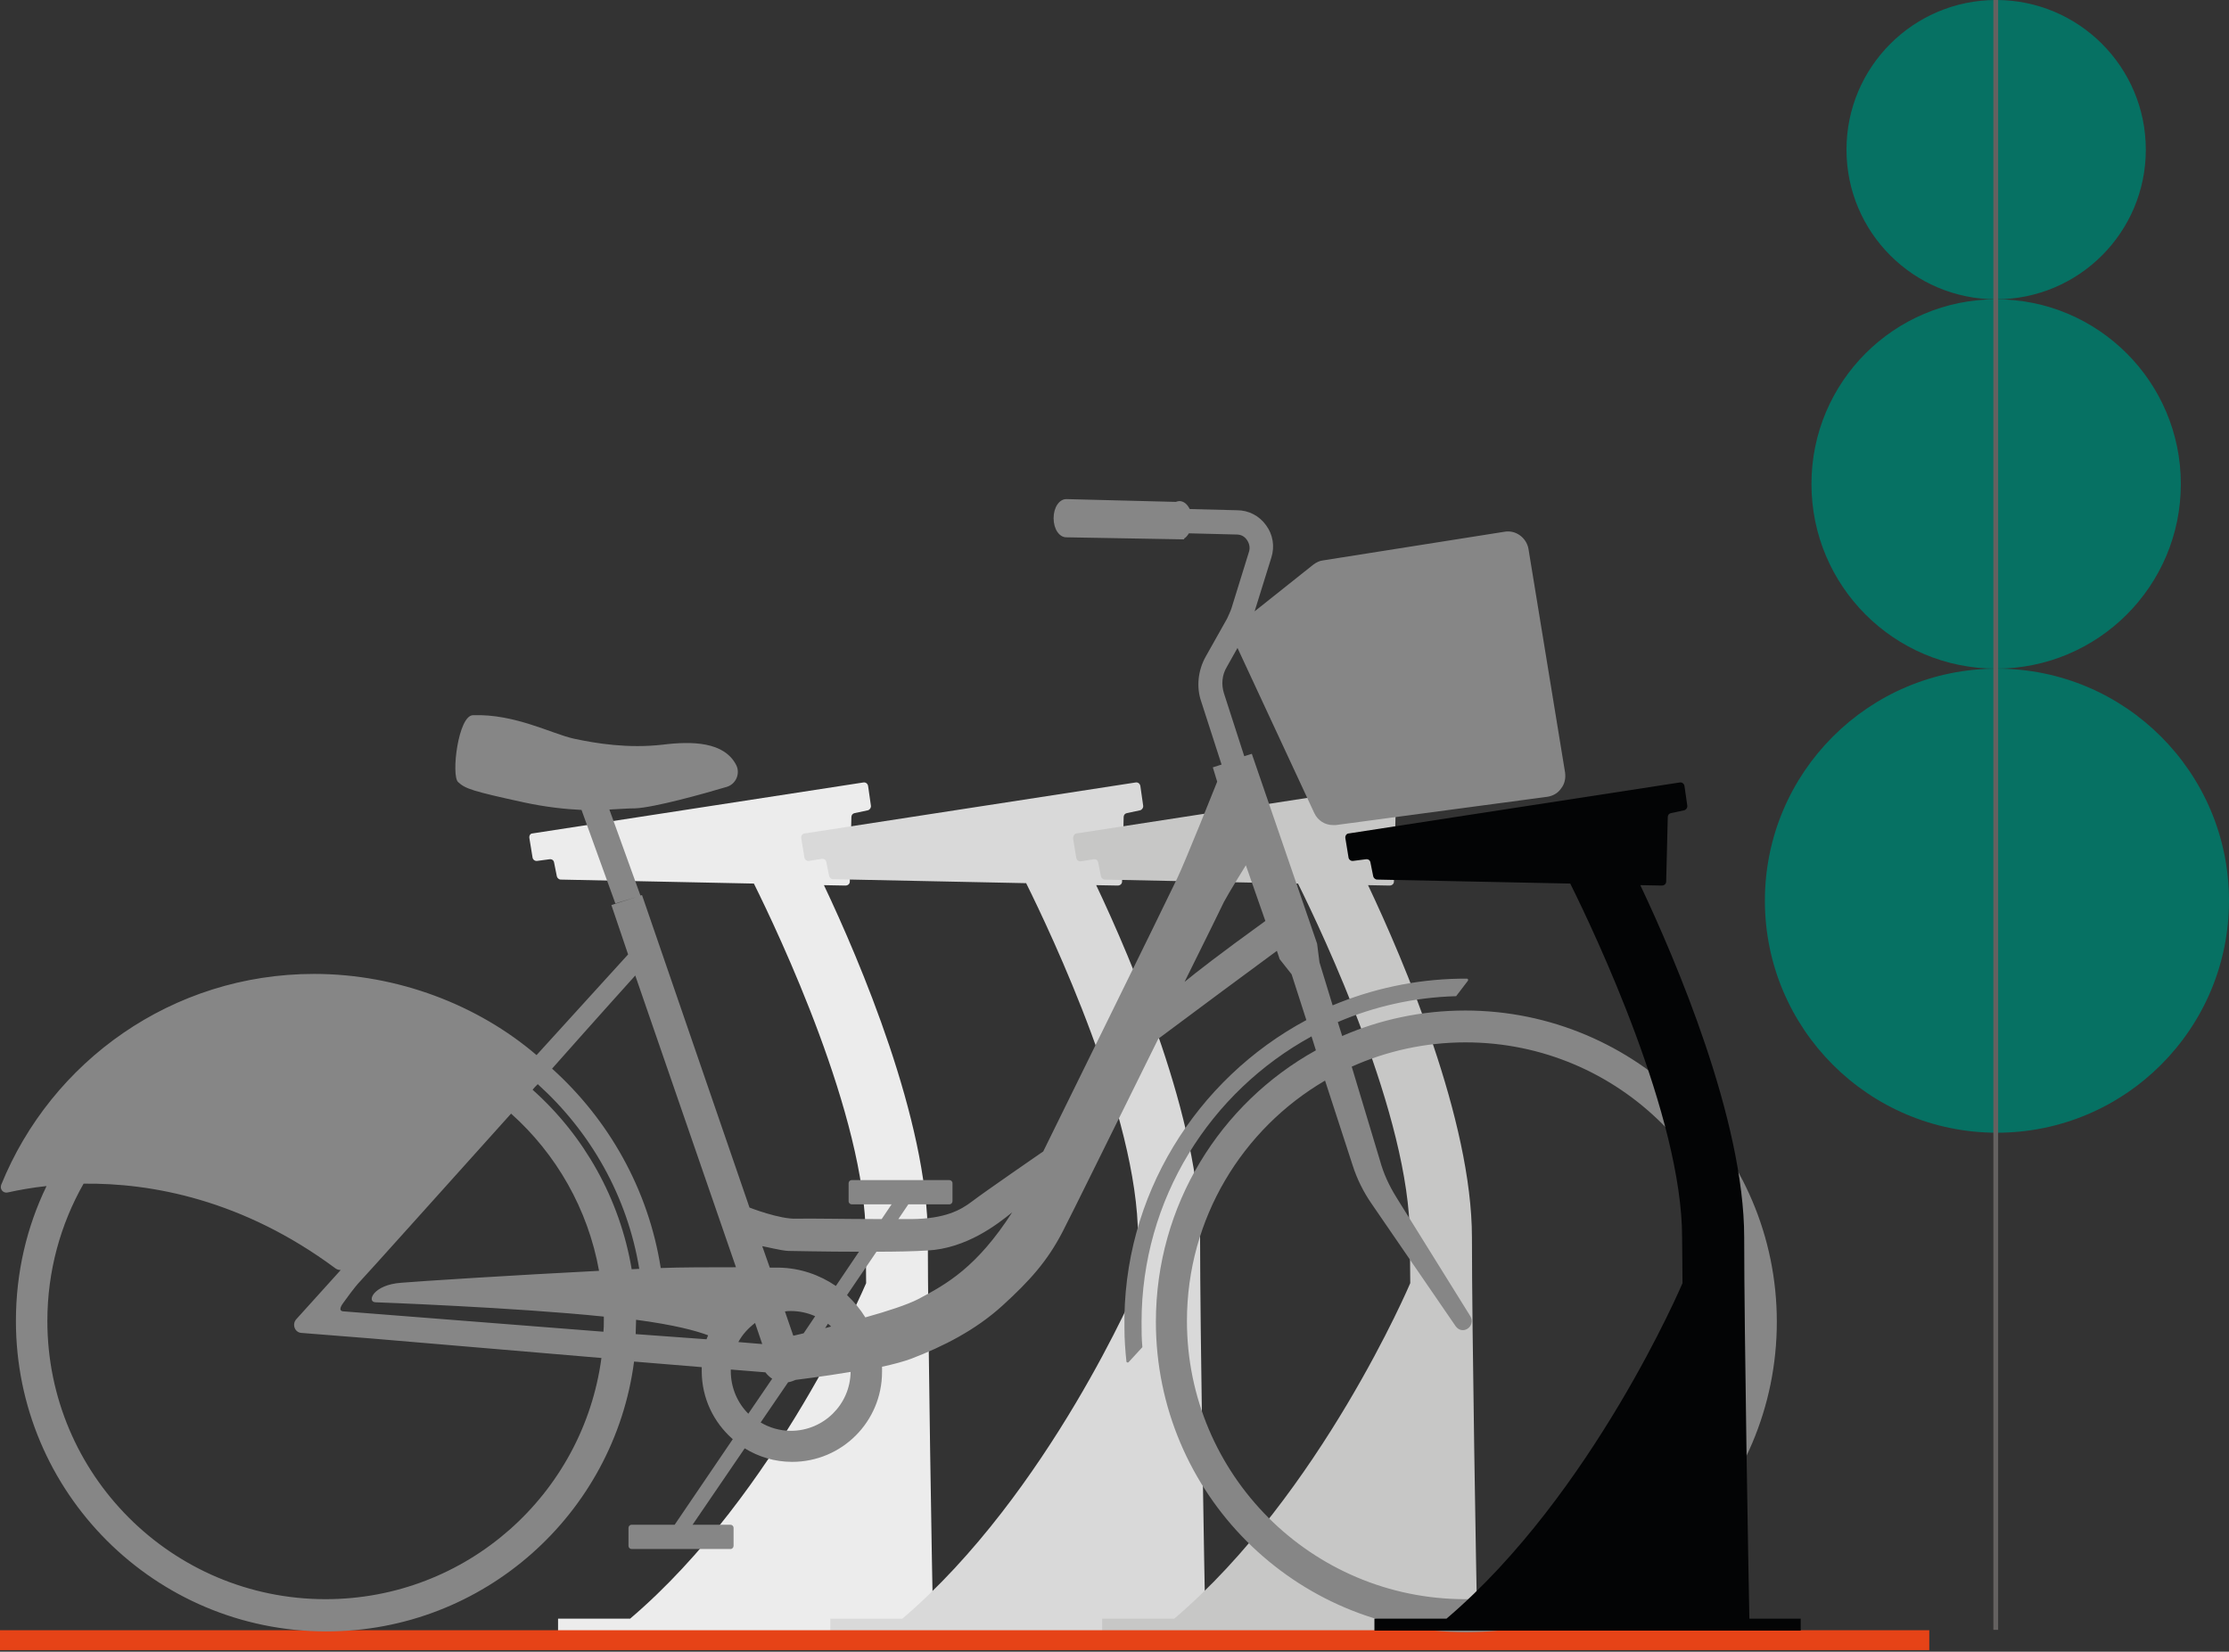
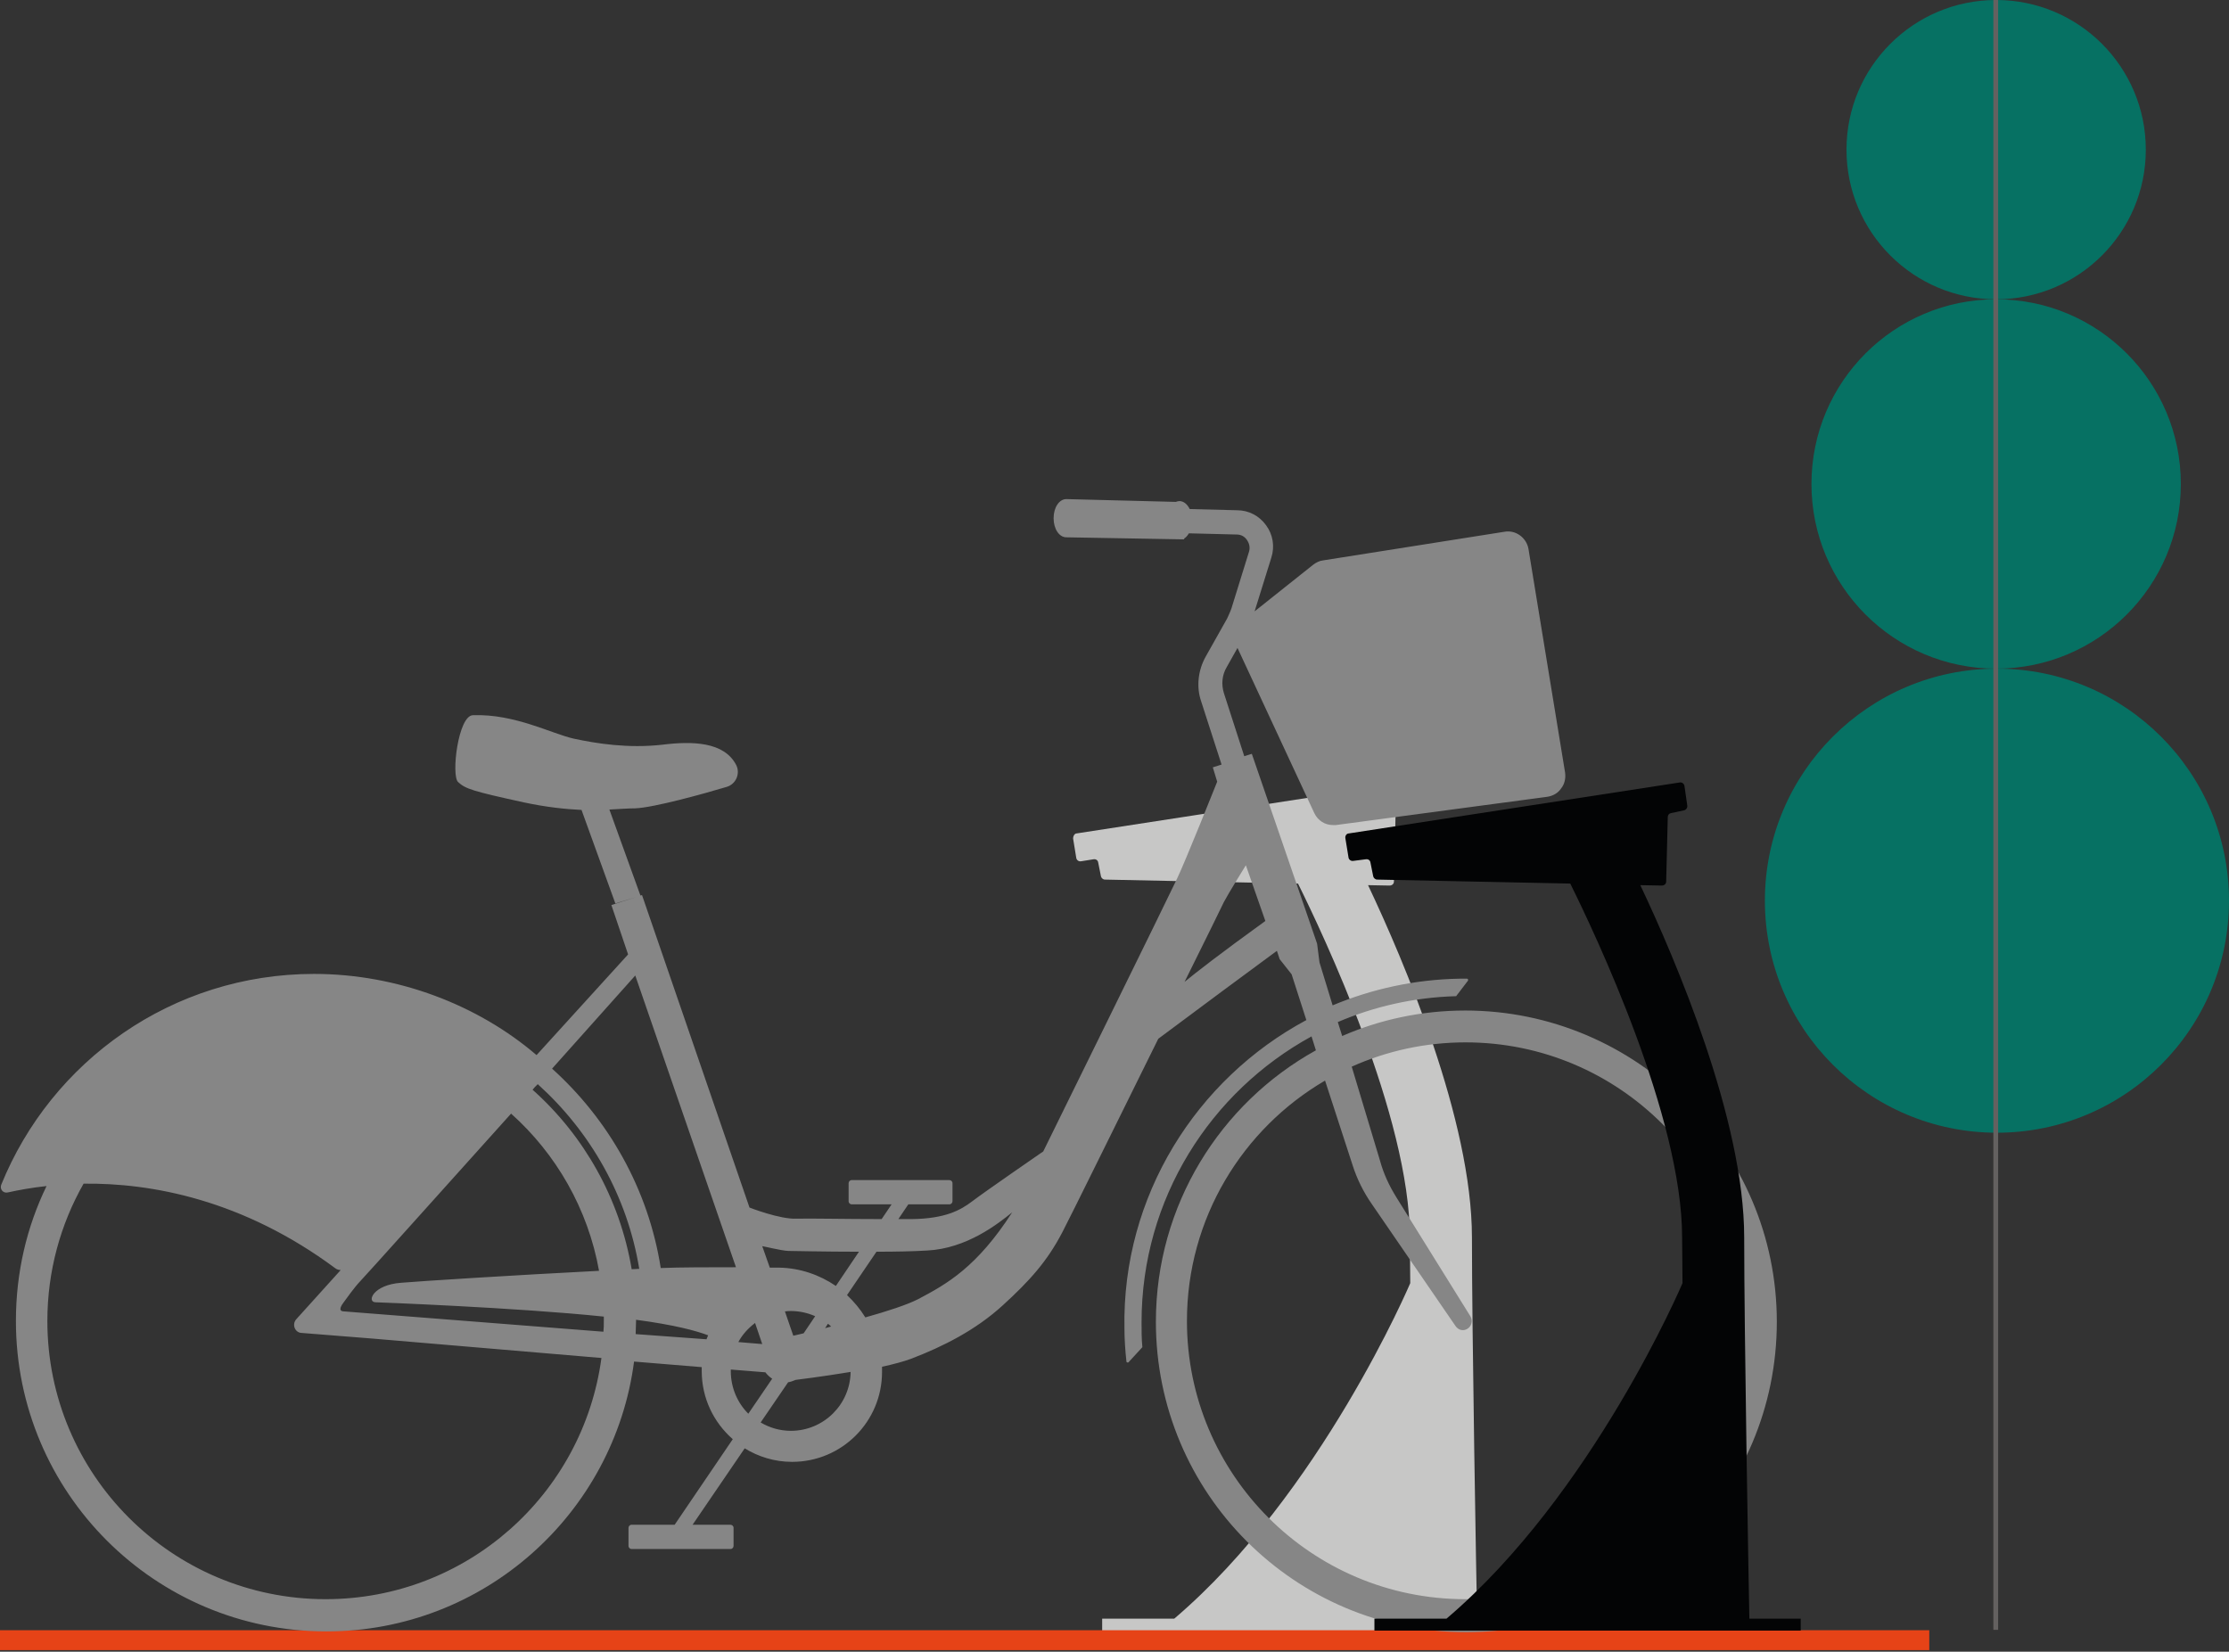
<svg xmlns="http://www.w3.org/2000/svg" width="560" height="415" xml:space="preserve" version="1.1">
  <rect width="100%" height="100%" fill="#333333" stroke="none" />
  <g>
    <title>Layer 1</title>
    <g id="svg_1">
      <g id="svg_2">
        <g id="svg_3">
          <g id="svg_4">
            <circle id="svg_5" fill="#067163" r="58.3" cy="226.3" cx="501.7" class="st27" />
            <circle id="svg_6" fill="#067163" r="46.4" cy="121.6" cx="501.5" class="st27" />
            <circle id="svg_7" fill="#067163" r="37.6" cy="37.6" cx="501.5" class="st27" />
          </g>
          <rect id="svg_8" fill="#646160" height="409.5" width="1.2" class="st22" y="0" x="500.8" />
        </g>
        <g id="svg_9">
-           <path id="svg_10" fill="#ECECEC" d="m133.8,209.4l83.1,-12.8c0.6,-0.1 1.1,0.3 1.2,0.9l0.7,4.9c0.1,0.5 -0.3,1.1 -0.8,1.2l-3.3,0.7c-0.5,0.1 -0.8,0.5 -0.8,1l-0.4,16.2c0,0.6 -0.5,1 -1.1,1l-5.4,-0.1c9,19 26.1,59.1 26.1,88.5c0,23.7 1.1,86.3 1.3,95.8l12.9,0l0,3l-107.1,0l0,-3l18.1,0c36.8,-31.3 59.3,-84.3 59.3,-84.3c0,-4.4 -0.1,-8.3 -0.1,-11.5c0,-30.3 -21.9,-76.4 -28.1,-88.9l-48.5,-1c-0.5,0 -0.9,-0.4 -1,-0.8l-0.7,-3.5c-0.1,-0.6 -0.6,-0.9 -1.2,-0.8l-3,0.4c-0.6,0.1 -1.1,-0.3 -1.2,-0.8l-0.8,-4.9c-0.1,-0.6 0.2,-1.2 0.8,-1.2z" class="st33" />
-           <path id="svg_11" fill="#D9D9D9" d="m202.2,209.4l83.1,-12.8c0.6,-0.1 1.1,0.3 1.2,0.9l0.7,4.9c0.1,0.5 -0.3,1.1 -0.8,1.2l-3.3,0.7c-0.5,0.1 -0.8,0.5 -0.8,1l-0.4,16.2c0,0.6 -0.5,1 -1.1,1l-5.4,-0.1c9,19 26.1,59.1 26.1,88.5c0,23.7 1.1,86.3 1.3,95.8l12.9,0l0,3l-107.1,0l0,-3l18.1,0c36.8,-31.4 59.3,-84.4 59.3,-84.4c0,-4.4 -0.1,-8.3 -0.1,-11.5c0,-30.3 -21.9,-76.4 -28.1,-88.9l-48.5,-1c-0.5,0 -0.9,-0.4 -1,-0.8l-0.7,-3.5c-0.1,-0.6 -0.6,-0.9 -1.2,-0.8l-3.1,0.5c-0.6,0.1 -1.1,-0.3 -1.2,-0.8l-0.8,-4.9c-0.1,-0.6 0.3,-1.2 0.9,-1.2z" class="st39" />
          <path id="svg_12" fill="#C7C7C6" d="m270.5,209.4l83.1,-12.8c0.6,-0.1 1.1,0.3 1.2,0.9l0.7,4.9c0.1,0.5 -0.3,1.1 -0.8,1.2l-3.3,0.7c-0.5,0.1 -0.8,0.5 -0.8,1l-0.4,16.2c0,0.6 -0.5,1 -1.1,1l-5.4,-0.1c9,19 26.1,59.1 26.1,88.5c0,23.7 1.1,86.3 1.3,95.8l12.9,0l0,3l-107.1,0l0,-3l18.1,0c36.8,-31.3 59.3,-84.3 59.3,-84.3c0,-4.4 -0.1,-8.3 -0.1,-11.5c0,-30.3 -21.9,-76.4 -28.1,-88.9l-48.5,-1c-0.5,0 -0.9,-0.4 -1,-0.8l-0.7,-3.5c-0.1,-0.6 -0.6,-0.9 -1.2,-0.8l-3.1,0.5c-0.6,0.1 -1.1,-0.3 -1.2,-0.8l-0.8,-4.9c0,-0.7 0.4,-1.3 0.9,-1.3z" class="st40" />
          <rect id="svg_13" fill="#E64317" height="5" width="484.7" class="st29" y="409.6" x="0" />
        </g>
      </g>
-       <path id="svg_14" fill="#868686" d="m368.1,253.9c-11,0 -21.5,2.3 -30.9,6.4l-1.1,-3.5c9.1,-3.9 19.1,-6.2 29.6,-6.5c0.1,0 0.2,0 0.2,-0.1l2.9,-3.8c0.1,-0.2 0,-0.5 -0.2,-0.5c-0.7,0 -1.3,0 -2,0c-11.2,0.2 -22,2.6 -31.8,6.7l-3.3,-10.8l-0.6,-4.7l-16.4,-47.7l-1.9,0.6l-5.1,-15.8c-0.7,-2.2 -0.5,-4.6 0.7,-6.6l2.7,-4.8l19.3,41.5c0.9,1.9 2.7,3 4.7,3c0.2,0 0.5,0 0.7,0l53.1,-7.1c1.4,-0.2 2.7,-0.9 3.5,-2.1c0.9,-1.1 1.2,-2.6 1,-4l-9.2,-56.2c-0.5,-2.8 -3.2,-4.8 -6,-4.3l-45.6,7.2c-0.9,0.1 -1.7,0.5 -2.5,1.1l-14.7,11.7l4.2,-13.5c0.9,-2.8 0.4,-5.8 -1.3,-8.1c-1.7,-2.4 -4.4,-3.8 -7.3,-3.8l-11.9,-0.3c-0.6,-1.2 -1.5,-2 -2.6,-2c-0.3,0 -0.6,0.1 -0.9,0.2l-27.5,-0.7c-1.8,0 -3.2,2.1 -3.2,4.8c0,2.7 1.4,4.8 3.2,4.8l28.5,0.5l0,0l1.1,0l0,-0.2c0.5,-0.3 0.8,-0.7 1.2,-1.3l12,0.3c1.1,0 2,0.5 2.6,1.4c0.6,0.9 0.8,1.9 0.5,2.9l-4.4,14.2c-0.3,0.9 -0.7,1.7 -1.1,2.6l-5.4,9.6c-1.9,3.4 -2.4,7.6 -1.1,11.3l5.1,15.8c0,0 0,0 0,0l-2.2,0.7l1.1,3.6c0,0 -8.1,20.3 -10.1,24.4c-1.9,4.1 -33.6,68.5 -33.6,68.5s-14.8,10.2 -17.8,12.5c-3,2.3 -6.9,4.4 -15.2,4.5c-1,0 -2.1,0 -3.4,0l2.5,-3.7l10.3,0c0.5,0 0.8,-0.4 0.8,-0.8l0,-4.5c0,-0.5 -0.4,-0.8 -0.8,-0.8l-24.5,0c-0.5,0 -0.8,0.4 -0.8,0.8l0,4.5c0,0.5 0.4,0.8 0.8,0.8l10,0l-2.5,3.7c-8.6,0 -19.1,-0.2 -21.3,-0.1c-4.3,0.2 -11.9,-2.8 -11.9,-2.8l-27,-78.5l-0.4,0.1l-7.8,-21.6c2.4,-0.1 4.5,-0.3 6.5,-0.3c4.7,-0.2 17,-3.6 23,-5.4c2.3,-0.7 3.4,-3.3 2.4,-5.4c-3,-6 -11.2,-6.1 -18.5,-5.2c-8.7,1 -16.7,-0.3 -22.3,-1.5c-5.5,-1.2 -14.9,-6.3 -25.4,-5.9c-3.7,0.1 -5.5,15.2 -3.7,16.8c1.8,1.7 3.7,2.3 16.5,5.1c5.6,1.2 10.4,1.7 14.5,1.9l8.5,23.5l5.2,-1.6l-6.2,2l4.2,12.4l-23,25.3c-14.7,-12.6 -34.9,-20.4 -55.9,-20.4c-35.6,0 -66,21.9 -78.6,53c-0.4,1.1 0.5,2.2 1.7,1.9c2.7,-0.6 6,-1.2 9.7,-1.6c-5,10.3 -7.7,21.8 -7.7,33.9c0,43.1 34.9,78 78,78c39.6,0 72.3,-29.6 77.3,-67.8l17,1.4c0,0.3 0,0.7 0,1c0,6.8 3,12.9 7.8,17.1l-14.6,21.5l-10.8,0c-0.5,0 -0.8,0.4 -0.8,0.8l0,4.5c0,0.5 0.4,0.8 0.8,0.8l24.8,0c0.5,0 0.8,-0.4 0.8,-0.8l0,-4.5c0,-0.5 -0.4,-0.8 -0.8,-0.8l-9.5,0l13.1,-19.2c3.4,2.1 7.5,3.4 11.9,3.4c12.5,0 22.6,-10.1 22.6,-22.6c0,-0.2 0,-0.4 0,-0.6c0,0 0,0 0,0l0,0c0,-0.1 0,-0.1 0,-0.2c0,-0.2 0,-0.4 0,-0.5c2.8,-0.6 5.4,-1.3 7.3,-2c8.1,-3.1 16.2,-7.2 23,-13.4c6.8,-6.2 11.2,-11.1 15,-18.4c2.1,-4 13.7,-27.6 24.1,-48.6c6.4,-4.8 26.5,-19.7 29.8,-22.1l0.7,2.1l3,3.8l3.7,11.5c-27.6,14.8 -46.3,44.2 -45.7,77.4c0,2.8 0.2,5.6 0.5,8.4c0,0.2 0.3,0.3 0.5,0.2l3.4,-3.7c0.1,-0.1 0.1,-0.1 0.1,-0.2c-0.2,-2 -0.2,-4.1 -0.2,-6.2c0,-31 17.3,-57.9 42.7,-71.8l1.1,3.5c-24,13.3 -40.2,38.9 -40.2,68.2c0,43.1 34.9,78 78,78s78,-34.9 78,-78s-35.2,-78.2 -78.3,-78.2zm-170.1,60.4c1,0 9.2,0.2 17.8,0.2l-5.8,8.6c-4.1,-2.8 -9,-4.5 -14.2,-4.6c-0.6,0 -1.4,0 -2.4,0l-1.9,-5.4c0.7,0.1 4.7,1.1 6.5,1.2zm-6.5,23.4l-6,-0.5c1,-1.9 2.5,-3.5 4.2,-4.8l1.8,5.3zm7.2,-8.3c2.2,0 4.3,0.5 6.1,1.3l-2.9,4.3c-1.6,0.4 -2.6,0.6 -2.6,0.6l-2.1,-6.1c0.5,-0.1 1,-0.1 1.5,-0.1zm9.3,3.2c0.3,0.2 0.5,0.4 0.8,0.7c-0.5,0.1 -1,0.3 -1.5,0.4l0.7,-1.1zm-48.4,-87.5l25.3,73.3c-6.5,0 -14.1,0 -18.9,0.2c-3.1,-19.8 -13.1,-37.3 -27.3,-50.1c11.6,-13.1 20.9,-23.4 20.9,-23.4zm-65.3,82.1c0,0 35.3,1.3 57.4,3.6c0,0.4 0,0.7 0,1.1c0,0.9 0,1.8 -0.1,2.7l-65.1,-5.1c-1.8,0 -0.7,-1.6 0,-2.5c0.7,-0.9 2.3,-3.3 4.1,-5.2c1,-1 20,-22.2 37.8,-42c11.3,10.1 19.3,23.9 22.1,39.5c-21.5,1.1 -45.1,2.6 -49.7,3c-7.1,0.5 -8.7,4.8 -6.5,4.9zm39.5,-53.4c0.4,-0.5 0.8,-0.9 1.3,-1.4c13.2,11.9 22.5,28.1 25.5,46.4c-0.6,0 -1.3,0.1 -1.9,0.1c-3,-17.8 -12,-33.6 -24.9,-45.1zm-52,128c-38.6,0 -69.9,-31.3 -69.9,-69.9c0,-12.5 3.3,-24.3 9.1,-34.5c17,-0.2 40,4 63.3,21.3c0.4,0.3 0.9,0.4 1.3,0.4l-11.2,12.4c-1.1,1.3 -0.3,3.3 1.3,3.4l17.6,1.4l57.8,4.9c-4.6,34.3 -33.9,60.6 -69.3,60.6zm77.9,-66.6c0,-1.1 0.1,-2.2 0.1,-3.4c0,-0.1 0,-0.1 0,-0.2c9.8,1.3 15.2,2.8 18.1,3.9c-0.1,0.3 -0.3,0.7 -0.4,1l-17.8,-1.3zm23.9,9.3c0,-0.1 0,-0.2 0,-0.4l8.7,0.7c0,0 0.6,0.9 1.7,1.6l-6,8.8c-2.7,-2.7 -4.4,-6.5 -4.4,-10.7zm15.1,15c-2.8,0 -5.4,-0.8 -7.6,-2.1l6.9,-10.1c0.6,-0.1 1.2,-0.3 1.9,-0.6c0,0 6.6,-0.8 13.8,-2c-0.1,8.2 -6.8,14.8 -15,14.8zm32,-33.1c-2.7,1.4 -7.9,3.1 -13.3,4.6c-1.3,-2.1 -2.8,-3.9 -4.6,-5.6l7.4,-10.9c4.9,0 9.5,-0.1 12.7,-0.3c10,-0.5 17.8,-6.7 21.4,-9.6c-8.9,13.8 -16.4,18 -23.6,21.8zm66.9,-79.7c5.5,-11.1 9.6,-19.4 9.9,-20.1c1.1,-2.1 5.5,-9.2 5.5,-9.2l4.9,14c-11.5,8.3 -17.5,13 -20.3,15.3zm70.5,155.1c-38.6,0 -69.9,-31.3 -69.9,-69.9c0,-25.8 14,-48.3 34.7,-60.4l6.9,21.2c1.1,3.5 2.8,6.9 4.9,9.9l21,30.6c0.7,1 1.9,1.3 2.9,0.7c1.1,-0.6 1.5,-2.1 0.8,-3.2l-18.6,-29.9c-1.8,-2.9 -3.2,-5.9 -4.1,-9.2l-7.1,-23.6c8.7,-3.9 18.4,-6.1 28.6,-6.1c38.6,0 69.9,31.3 69.9,69.9s-31.4,70 -70,70z" class="st19" />
+       <path id="svg_14" fill="#868686" d="m368.1,253.9c-11,0 -21.5,2.3 -30.9,6.4l-1.1,-3.5c9.1,-3.9 19.1,-6.2 29.6,-6.5c0.1,0 0.2,0 0.2,-0.1l2.9,-3.8c0.1,-0.2 0,-0.5 -0.2,-0.5c-0.7,0 -1.3,0 -2,0c-11.2,0.2 -22,2.6 -31.8,6.7l-3.3,-10.8l-0.6,-4.7l-16.4,-47.7l-1.9,0.6l-5.1,-15.8c-0.7,-2.2 -0.5,-4.6 0.7,-6.6l2.7,-4.8l19.3,41.5c0.9,1.9 2.7,3 4.7,3c0.2,0 0.5,0 0.7,0l53.1,-7.1c1.4,-0.2 2.7,-0.9 3.5,-2.1c0.9,-1.1 1.2,-2.6 1,-4l-9.2,-56.2c-0.5,-2.8 -3.2,-4.8 -6,-4.3l-45.6,7.2c-0.9,0.1 -1.7,0.5 -2.5,1.1l-14.7,11.7l4.2,-13.5c0.9,-2.8 0.4,-5.8 -1.3,-8.1c-1.7,-2.4 -4.4,-3.8 -7.3,-3.8l-11.9,-0.3c-0.6,-1.2 -1.5,-2 -2.6,-2c-0.3,0 -0.6,0.1 -0.9,0.2l-27.5,-0.7c-1.8,0 -3.2,2.1 -3.2,4.8c0,2.7 1.4,4.8 3.2,4.8l28.5,0.5l0,0l1.1,0l0,-0.2c0.5,-0.3 0.8,-0.7 1.2,-1.3l12,0.3c1.1,0 2,0.5 2.6,1.4c0.6,0.9 0.8,1.9 0.5,2.9l-4.4,14.2c-0.3,0.9 -0.7,1.7 -1.1,2.6l-5.4,9.6c-1.9,3.4 -2.4,7.6 -1.1,11.3l5.1,15.8c0,0 0,0 0,0l-2.2,0.7l1.1,3.6c0,0 -8.1,20.3 -10.1,24.4c-1.9,4.1 -33.6,68.5 -33.6,68.5s-14.8,10.2 -17.8,12.5c-3,2.3 -6.9,4.4 -15.2,4.5c-1,0 -2.1,0 -3.4,0l2.5,-3.7l10.3,0c0.5,0 0.8,-0.4 0.8,-0.8l0,-4.5c0,-0.5 -0.4,-0.8 -0.8,-0.8l-24.5,0c-0.5,0 -0.8,0.4 -0.8,0.8l0,4.5c0,0.5 0.4,0.8 0.8,0.8l10,0l-2.5,3.7c-8.6,0 -19.1,-0.2 -21.3,-0.1c-4.3,0.2 -11.9,-2.8 -11.9,-2.8l-27,-78.5l-0.4,0.1l-7.8,-21.6c2.4,-0.1 4.5,-0.3 6.5,-0.3c4.7,-0.2 17,-3.6 23,-5.4c2.3,-0.7 3.4,-3.3 2.4,-5.4c-3,-6 -11.2,-6.1 -18.5,-5.2c-8.7,1 -16.7,-0.3 -22.3,-1.5c-5.5,-1.2 -14.9,-6.3 -25.4,-5.9c-3.7,0.1 -5.5,15.2 -3.7,16.8c1.8,1.7 3.7,2.3 16.5,5.1c5.6,1.2 10.4,1.7 14.5,1.9l8.5,23.5l5.2,-1.6l-6.2,2l4.2,12.4l-23,25.3c-14.7,-12.6 -34.9,-20.4 -55.9,-20.4c-35.6,0 -66,21.9 -78.6,53c-0.4,1.1 0.5,2.2 1.7,1.9c2.7,-0.6 6,-1.2 9.7,-1.6c-5,10.3 -7.7,21.8 -7.7,33.9c0,43.1 34.9,78 78,78c39.6,0 72.3,-29.6 77.3,-67.8l17,1.4c0,0.3 0,0.7 0,1c0,6.8 3,12.9 7.8,17.1l-14.6,21.5l-10.8,0c-0.5,0 -0.8,0.4 -0.8,0.8l0,4.5c0,0.5 0.4,0.8 0.8,0.8l24.8,0c0.5,0 0.8,-0.4 0.8,-0.8l0,-4.5c0,-0.5 -0.4,-0.8 -0.8,-0.8l-9.5,0l13.1,-19.2c3.4,2.1 7.5,3.4 11.9,3.4c12.5,0 22.6,-10.1 22.6,-22.6c0,-0.2 0,-0.4 0,-0.6c0,0 0,0 0,0l0,0c0,-0.1 0,-0.1 0,-0.2c0,-0.2 0,-0.4 0,-0.5c2.8,-0.6 5.4,-1.3 7.3,-2c8.1,-3.1 16.2,-7.2 23,-13.4c6.8,-6.2 11.2,-11.1 15,-18.4c2.1,-4 13.7,-27.6 24.1,-48.6c6.4,-4.8 26.5,-19.7 29.8,-22.1l0.7,2.1l3,3.8l3.7,11.5c-27.6,14.8 -46.3,44.2 -45.7,77.4c0,2.8 0.2,5.6 0.5,8.4c0,0.2 0.3,0.3 0.5,0.2l3.4,-3.7c0.1,-0.1 0.1,-0.1 0.1,-0.2c-0.2,-2 -0.2,-4.1 -0.2,-6.2c0,-31 17.3,-57.9 42.7,-71.8l1.1,3.5c-24,13.3 -40.2,38.9 -40.2,68.2c0,43.1 34.9,78 78,78s78,-34.9 78,-78s-35.2,-78.2 -78.3,-78.2zm-170.1,60.4c1,0 9.2,0.2 17.8,0.2l-5.8,8.6c-4.1,-2.8 -9,-4.5 -14.2,-4.6c-0.6,0 -1.4,0 -2.4,0l-1.9,-5.4c0.7,0.1 4.7,1.1 6.5,1.2zm-6.5,23.4l-6,-0.5c1,-1.9 2.5,-3.5 4.2,-4.8l1.8,5.3zm7.2,-8.3c2.2,0 4.3,0.5 6.1,1.3l-2.9,4.3c-1.6,0.4 -2.6,0.6 -2.6,0.6l-2.1,-6.1c0.5,-0.1 1,-0.1 1.5,-0.1zm9.3,3.2c0.3,0.2 0.5,0.4 0.8,0.7c-0.5,0.1 -1,0.3 -1.5,0.4l0.7,-1.1zm-48.4,-87.5l25.3,73.3c-6.5,0 -14.1,0 -18.9,0.2c-3.1,-19.8 -13.1,-37.3 -27.3,-50.1zm-65.3,82.1c0,0 35.3,1.3 57.4,3.6c0,0.4 0,0.7 0,1.1c0,0.9 0,1.8 -0.1,2.7l-65.1,-5.1c-1.8,0 -0.7,-1.6 0,-2.5c0.7,-0.9 2.3,-3.3 4.1,-5.2c1,-1 20,-22.2 37.8,-42c11.3,10.1 19.3,23.9 22.1,39.5c-21.5,1.1 -45.1,2.6 -49.7,3c-7.1,0.5 -8.7,4.8 -6.5,4.9zm39.5,-53.4c0.4,-0.5 0.8,-0.9 1.3,-1.4c13.2,11.9 22.5,28.1 25.5,46.4c-0.6,0 -1.3,0.1 -1.9,0.1c-3,-17.8 -12,-33.6 -24.9,-45.1zm-52,128c-38.6,0 -69.9,-31.3 -69.9,-69.9c0,-12.5 3.3,-24.3 9.1,-34.5c17,-0.2 40,4 63.3,21.3c0.4,0.3 0.9,0.4 1.3,0.4l-11.2,12.4c-1.1,1.3 -0.3,3.3 1.3,3.4l17.6,1.4l57.8,4.9c-4.6,34.3 -33.9,60.6 -69.3,60.6zm77.9,-66.6c0,-1.1 0.1,-2.2 0.1,-3.4c0,-0.1 0,-0.1 0,-0.2c9.8,1.3 15.2,2.8 18.1,3.9c-0.1,0.3 -0.3,0.7 -0.4,1l-17.8,-1.3zm23.9,9.3c0,-0.1 0,-0.2 0,-0.4l8.7,0.7c0,0 0.6,0.9 1.7,1.6l-6,8.8c-2.7,-2.7 -4.4,-6.5 -4.4,-10.7zm15.1,15c-2.8,0 -5.4,-0.8 -7.6,-2.1l6.9,-10.1c0.6,-0.1 1.2,-0.3 1.9,-0.6c0,0 6.6,-0.8 13.8,-2c-0.1,8.2 -6.8,14.8 -15,14.8zm32,-33.1c-2.7,1.4 -7.9,3.1 -13.3,4.6c-1.3,-2.1 -2.8,-3.9 -4.6,-5.6l7.4,-10.9c4.9,0 9.5,-0.1 12.7,-0.3c10,-0.5 17.8,-6.7 21.4,-9.6c-8.9,13.8 -16.4,18 -23.6,21.8zm66.9,-79.7c5.5,-11.1 9.6,-19.4 9.9,-20.1c1.1,-2.1 5.5,-9.2 5.5,-9.2l4.9,14c-11.5,8.3 -17.5,13 -20.3,15.3zm70.5,155.1c-38.6,0 -69.9,-31.3 -69.9,-69.9c0,-25.8 14,-48.3 34.7,-60.4l6.9,21.2c1.1,3.5 2.8,6.9 4.9,9.9l21,30.6c0.7,1 1.9,1.3 2.9,0.7c1.1,-0.6 1.5,-2.1 0.8,-3.2l-18.6,-29.9c-1.8,-2.9 -3.2,-5.9 -4.1,-9.2l-7.1,-23.6c8.7,-3.9 18.4,-6.1 28.6,-6.1c38.6,0 69.9,31.3 69.9,69.9s-31.4,70 -70,70z" class="st19" />
      <path id="svg_15" fill="#030405" d="m338.9,209.4l83.1,-12.8c0.6,-0.1 1.1,0.3 1.2,0.9l0.7,4.9c0.1,0.5 -0.3,1.1 -0.8,1.2l-3.3,0.7c-0.5,0.1 -0.8,0.5 -0.8,1l-0.4,16.2c0,0.6 -0.5,1 -1.1,1l-5.4,-0.1c9,19 26.1,59.1 26.1,88.5c0,23.7 1.1,86.3 1.3,95.8l12.9,0l0,3l-107.1,0l0,-3l18.1,0c36.8,-31.3 59.3,-84.3 59.3,-84.3c0,-4.4 -0.1,-8.3 -0.1,-11.5c0,-30.3 -21.9,-76.4 -28.1,-88.9l-48.5,-1c-0.5,0 -0.9,-0.4 -1,-0.8l-0.7,-3.5c-0.1,-0.6 -0.6,-0.9 -1.2,-0.8l-3.1,0.4c-0.6,0.1 -1.1,-0.3 -1.2,-0.8l-0.8,-4.9c-0.1,-0.6 0.3,-1.2 0.9,-1.2z" class="st41" />
    </g>
  </g>
</svg>